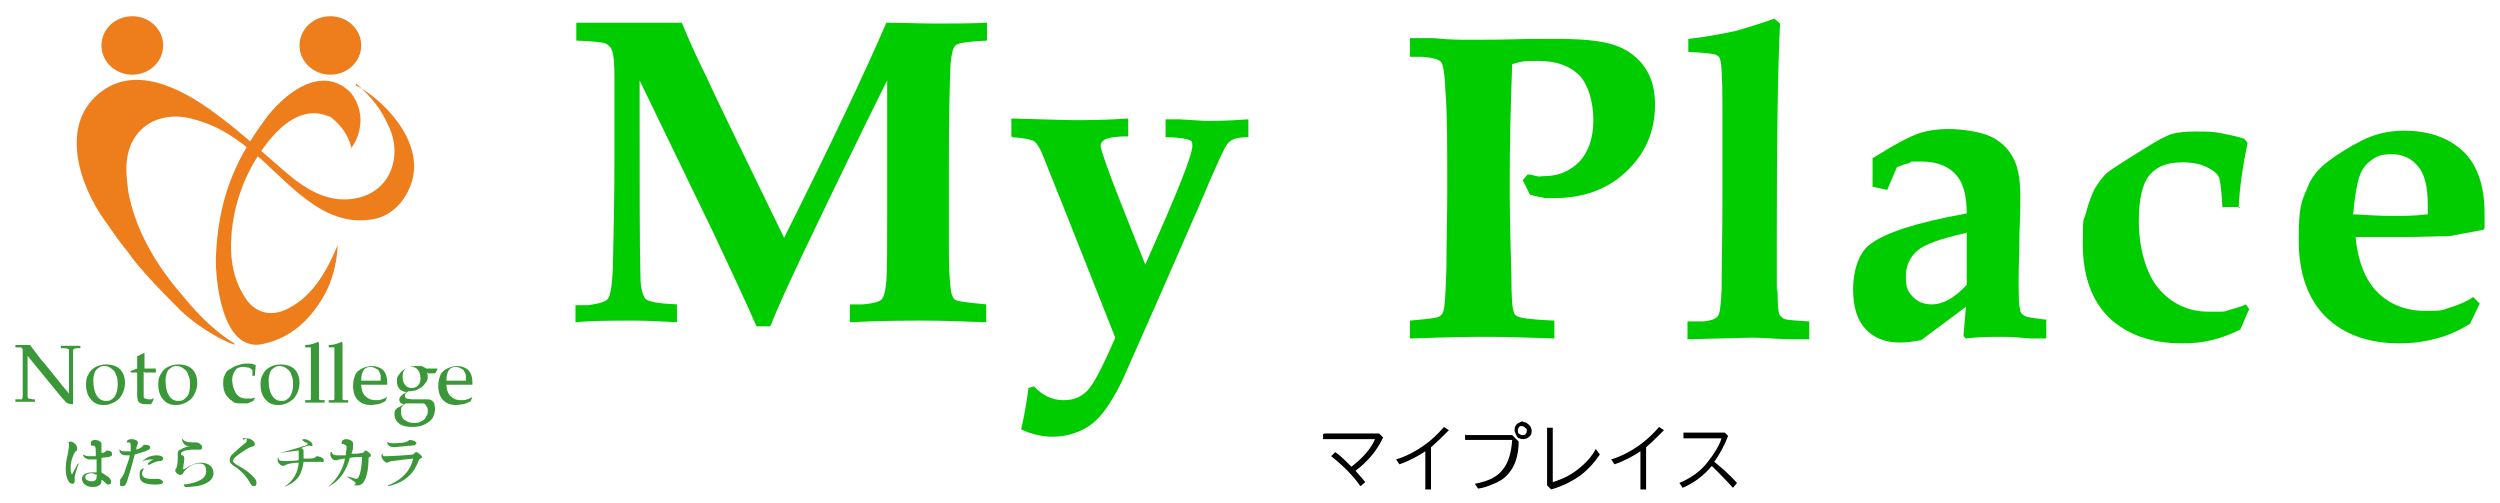
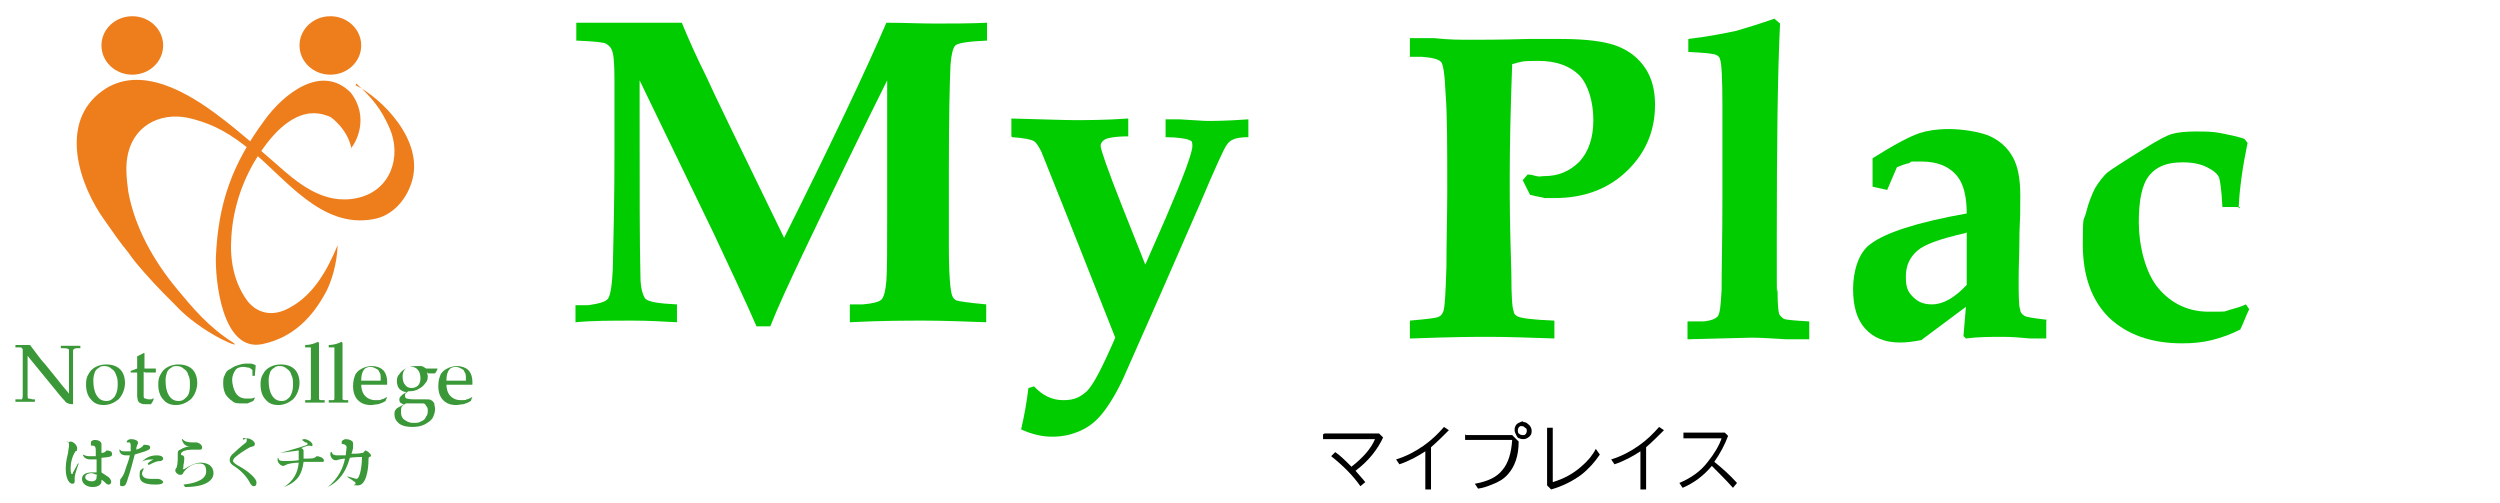
<svg xmlns="http://www.w3.org/2000/svg" version="1.1" viewBox="0 0 308 62">
  <defs>
    <style>
      .cls-1 {
        fill: #3a9838;
      }

      .cls-2 {
        fill: #0c0;
      }

      .cls-3 {
        fill: #ee7d1c;
      }
    </style>
  </defs>
  <g>
    <g id="_レイヤー_1-ol" data-name="レイヤー_1-ol">
      <g>
        <g>
          <path class="cls-2" d="M173.7,41.7v-2.2c2.1-.2,3.3-.3,3.6-.5.2-.1.4-.3.5-.6.2-.4.3-2.3.4-5.5,0-3.2.1-6.3.1-9.3,0-5.6,0-9.6-.2-12-.1-2.4-.3-3.8-.6-4-.3-.3-1-.5-2.3-.6h-1.5v-2.3h3c1.8.2,3.3.2,4.4.2s3.9,0,7.2-.1c1.8,0,3.1,0,4,0,3.1,0,5.5.3,7,.9,1.5.6,2.6,1.5,3.4,2.7.8,1.2,1.2,2.7,1.2,4.5,0,3.3-1.2,6-3.5,8.2s-5.3,3.3-8.8,3.3-.9,0-1.5-.1c-.5,0-1.1-.2-1.6-.3-.3-.6-.6-1.2-.9-1.8l.6-.7c.4,0,.7.1,1.1.2s.6,0,.9,0c1.8,0,3.2-.6,4.4-1.8,1.1-1.2,1.7-2.9,1.7-5.1s-.6-4.3-1.7-5.5c-1.2-1.2-2.9-1.8-5.1-1.8s-2,.1-3.2.4c-.2,5.4-.3,10-.3,13.8s0,5.3.2,12.1c0,2.7.1,4.2.3,4.6,0,.3.3.5.5.6.4.2,1.9.4,4.5.5v2.2c-3.1-.1-5.7-.2-7.9-.2s-4.2,0-9.7.2Z" />
          <path class="cls-2" d="M208,6.3v-1.5c2.5-.3,4.5-.7,5.9-1,1.4-.4,3-.9,4.7-1.5l.7.6c-.3,6.3-.4,15.1-.4,26.3s0,4.6.1,6.9c0,1.5.1,2.3.2,2.6.1.2.3.4.6.6.3.1,1.3.2,3.1.3v2.2h-2.8c-1.7-.1-3.2-.2-4.3-.2l-7.9.2v-2.2h2c.9-.1,1.4-.3,1.7-.6s.4-1.4.5-3.3c0-2.7.1-6.4.1-11.3v-11.3c0-3.4-.1-5.4-.3-5.8,0-.2-.2-.4-.4-.5-.3-.2-1.5-.3-3.5-.4Z" />
          <path class="cls-2" d="M252.1,39.5v2.2h-2c-1.1-.1-2.2-.2-3.2-.2-1.7,0-3.2,0-4.7.2l-.3-.3.3-3.6-5.5,4.1c-1,.2-1.9.3-2.6.3-1.9,0-3.3-.6-4.3-1.7s-1.5-2.7-1.5-4.9.7-4.5,2.1-5.5c1.8-1.4,5.7-2.7,11.9-3.8,0-2.1-.4-3.6-1.1-4.5-1-1.3-2.5-1.9-4.5-1.9s-1,0-1.5.2c-.5.1-1,.3-1.5.5l-1.2,2.8-1.8-.4v-1.2c0,0,0-1.2,0-1.2v-1.1c2.7-1.7,4.6-2.7,5.8-3.1.9-.3,2.1-.5,3.6-.5s3.8.3,5.1.9,2.2,1.5,2.8,2.6c.6,1.1.9,2.6.9,4.7s0,2.4-.1,4.6c0,2.3-.1,4.1-.1,5.5,0,2.2,0,3.5.2,4,0,.3.2.5.5.7.3.2,1.2.3,2.8.5ZM242.2,28.7c-3.1.7-5.1,1.4-6,2.2-.9.8-1.4,1.8-1.4,3.2s.3,1.9.9,2.5,1.3.9,2.3.9c1.4,0,2.8-.8,4.3-2.4v-6.5Z" />
          <path class="cls-2" d="M276,25.5h-2.2c-.1-2.1-.3-3.3-.4-3.6-.2-.5-.7-.9-1.5-1.3-.8-.4-1.8-.6-3-.6-1.9,0-3.2.5-4.1,1.6-.9,1.1-1.3,3-1.3,5.8s.8,6.2,2.4,8.1c1.6,1.9,3.7,2.9,6.2,2.9s1.8,0,2.5-.2,1.5-.4,2.1-.7l.4.6c-.4.8-.7,1.7-1.1,2.5-1.2.6-2.3,1-3.5,1.3-1.2.3-2.4.4-3.7.4-3.8,0-6.8-1.1-9-3.2-2.1-2.1-3.2-5.1-3.2-9s.1-2.7.4-3.9.7-2.2,1.1-3c.5-.8,1-1.5,1.6-2,.4-.3,1.9-1.3,4.5-2.9,1.6-1,2.7-1.6,3.4-1.8.7-.2,1.7-.3,2.9-.3s2.1,0,3.1.2,2,.4,2.9.7l.4.5c-.6,2.9-1,5.6-1.1,8.1Z" />
-           <path class="cls-2" d="M304.7,36.6l.8.8-1.2,2.5c-1.3.8-2.6,1.4-4.1,1.8-1.5.4-3,.6-4.6.6-3.8,0-6.9-1.1-9.1-3.3-2.2-2.2-3.3-5.4-3.3-9.4s.3-4.7,1-6.3c.5-1.4,1.4-2.5,2.6-3.4,1.2-.9,2.6-1.8,4.2-2.6,1.6-.8,3.3-1.2,5.2-1.2,2.9,0,5.3.8,7.1,2.4s2.8,4.2,2.8,7.8,0,1.1-.1,2l-4.3.8c-1.3,0-3.3.1-5.8.1h-5.7c.3,3,1.2,5.3,2.7,6.8,1.5,1.5,3.5,2.3,5.9,2.3s2-.1,3-.4c1-.3,2-.7,2.9-1.3ZM290,26.4c1.6.1,3.2.2,4.7.2s2.8,0,4.4-.2v-1.2c0-2.2-.4-3.8-1.2-4.7-.8-1-1.9-1.5-3.2-1.5s-1.8.2-2.5.7c-.7.5-1.2,1.1-1.5,2-.3.8-.6,2.5-.8,4.8Z" />
        </g>
        <g>
          <path class="cls-2" d="M70.9,39.8v-2.2h1.6c1.3-.2,2.1-.4,2.4-.8s.5-1.6.6-3.7c.1-4.3.2-9,.2-14.1s0-5.7,0-9.2c0-2.1-.1-3.3-.4-3.8-.1-.2-.3-.4-.6-.6s-1.5-.3-3.7-.4v-2.2c2.1,0,4.2,0,6.2,0s4.7,0,6.8,0c.9,2.2,1.9,4.4,3,6.6.7,1.6,3.9,8.2,9.6,19.9,6-12,10.2-20.9,12.6-26.5,2.1,0,4.1.1,6,.1s4.4,0,6.4-.1v2.2c-2.3.1-3.6.3-3.9.6s-.5,1.1-.6,2.4c-.1,2.2-.2,6.4-.2,12.6s0,6.4,0,9.9c0,3.5.2,5.4.4,5.9.1.3.3.5.5.6.2.1,1.5.3,3.7.5v2.2c-2.8-.1-5.4-.2-7.6-.2s-5.3,0-9.2.2v-2.2h1.6c1.2-.1,2-.3,2.3-.6s.5-1.1.6-2.3.1-4.2.1-8.8v-15.9c-2.7,5.4-6.2,12.6-10.4,21.4-1.7,3.6-3.1,6.6-4,8.9h-1.7c-1.3-3-3.1-6.8-5.3-11.5l-9.1-18.8v3.6c0,9.9,0,16.7.1,20.5,0,1.5.3,2.4.6,2.8.4.4,1.7.6,3.9.7v2.2c-1.8-.1-3.6-.2-5.4-.2-2.7,0-5,0-7.1.2Z" />
          <path class="cls-2" d="M124.6,16.8v-2.2c4,.1,6.6.2,7.8.2s3.8,0,6.6-.2v2.2c-1.6,0-2.6.2-2.9.4-.3.2-.5.4-.5.8s.9,3,2.6,7.3l2.9,7.3,2.5-5.7c2.2-5.1,3.3-8.1,3.3-8.9s-.2-.6-.5-.8c-.3-.1-1.3-.3-2.8-.3v-2.2h1.7c1.8.1,3,.2,3.5.2s2.3,0,5-.2v2.2c-.9,0-1.6.1-2.1.4-.2.1-.4.3-.6.6-.3.4-1.4,2.8-3.3,7.3l-4.9,11.2-4.6,10.4c-1,2.1-2,3.6-2.8,4.5-.8.9-1.7,1.5-2.7,1.9-1,.4-2,.6-3.2.6s-2.5-.3-3.8-.9c.4-1.7.7-3.4.9-5.1l.7-.2c1,1.1,2.2,1.7,3.6,1.7s2.1-.4,2.9-1.1c.8-.8,1.9-2.9,3.5-6.6l-5.9-14.9-3.2-8c-.3-.6-.6-1.1-.9-1.3s-1.2-.4-2.7-.5Z" />
        </g>
      </g>
      <g>
        <path d="M163.2,53.4h6.7l.5.5c-.7,1.5-1.8,2.9-3.4,4.1.5.6.9,1,1.2,1.4l-.6.5c-.9-1.3-2.1-2.5-3.6-3.7l.5-.5c.6.4,1.2,1,2,1.8,1.4-1.1,2.4-2.2,2.9-3.4h-6.4v-.6Z" />
        <path d="M175.6,60.2v-4.6c-.9.6-2,1.2-3.2,1.6l-.4-.6c1.3-.4,2.4-1,3.4-1.7,1-.7,1.8-1.5,2.5-2.3l.6.4c-.7.7-1.4,1.4-2.2,2.1v5.2h-.7Z" />
        <path d="M180.6,53.6h5.7l.8.8c0,1.8-.5,3.1-1.3,4-.5.6-1.2,1-2,1.3-.5.2-1,.4-1.7.5l-.4-.6c1.6-.3,2.7-.8,3.4-1.7.7-.8,1.1-2.1,1.2-3.7h-5.8v-.7ZM187.6,52c.2,0,.4,0,.6.2.3.2.5.5.5.9s-.1.5-.3.7c-.2.2-.5.3-.7.3s-.3,0-.5-.1c-.2,0-.3-.2-.4-.4-.1-.2-.2-.4-.2-.6s0-.3.1-.5.2-.3.4-.4c.2-.1.4-.2.6-.2ZM187.6,52.5c-.1,0-.2,0-.3,0-.2.1-.3.3-.3.5s0,.3.1.4c.1.1.3.2.4.2s.2,0,.3,0c.2-.1.3-.3.3-.5s0-.3-.2-.4c-.1-.1-.2-.2-.4-.2Z" />
        <path d="M190.6,52.7h.7v6.7c1.3-.4,2.5-1,3.6-2,.7-.6,1.3-1.3,1.7-2.1l.5.7c-.6.9-1.4,1.8-2.3,2.5-1.1.8-2.3,1.4-3.7,1.8l-.5-.5v-7.1Z" />
        <path d="M202.1,60.2v-4.6c-.9.6-2,1.2-3.2,1.6l-.4-.6c1.3-.4,2.4-1,3.4-1.7,1-.7,1.8-1.5,2.5-2.3l.6.4c-.7.7-1.4,1.4-2.2,2.1v5.2h-.7Z" />
        <path d="M207.4,53.3h5.1l.4.4c-.4,1.1-1,2.2-1.7,3.2,1,.8,1.9,1.6,2.8,2.6l-.5.6c-.8-.9-1.7-1.8-2.6-2.7-1,1.2-2.2,2.1-3.6,2.7l-.4-.6c1.4-.6,2.6-1.4,3.5-2.6.8-1,1.4-2,1.7-2.9h-4.7v-.6Z" />
      </g>
      <g>
        <g>
          <path class="cls-3" d="M43.2,18.3c.6-.6,2.4-3.8,0-6.9-3.6-3.6-8.3.2-10.6,3.4-4,5.4-5.7,10.2-6,16.8-.1,2.7.7,11.8,5.7,10.8,3.8-.8,6.2-3.3,7.9-6.5.6-1.2,1.3-3.2,1.4-5.7-1.2,2.9-2.9,6.1-5.9,7.7-2.1,1.2-4,.7-5.2-.8-1.7-2.3-2.2-5.1-2-7.9.2-3.4,1.3-6.8,3.1-9.7,4.7-7.5,8.4-5.3,9.1-5.1,0,0,2.1,1.4,2.6,3.9Z" />
          <path class="cls-3" d="M43.8,10.5c3.1,1.5,8.6,6.8,6.9,12-.7,2.2-2.4,4.1-4.7,4.5-6.4,1.2-10.8-5-15-8.4-2.6-2.1-4.5-3.2-7.1-3.9-3.7-1.1-7.2.5-8.1,4.1-.4,1.6-.2,3.2,0,4.8.8,4.4,3.1,8.5,6,12,1.9,2.3,3.9,4.7,6.9,6.6,1.3.9-3.1-.8-6.4-3.9-1.6-1.6-3-3-4.5-4.7-.7-.8-1.4-1.6-2-2.5-1-1.2-1.9-2.5-2.8-3.8-3.3-4.5-5.8-12.2-.4-16.1,4.7-3.4,10.7.3,14.5,3.2,2.4,1.8,4.5,3.7,6.7,5.6,2.8,2.5,6,5.3,10.2,4.4,4.2-.9,5.5-5.2,4-8.6-1-2.3-2.1-3.7-4.1-5.5Z" />
          <path class="cls-3" d="M20.1,5.6c0,2-1.7,3.6-3.8,3.6s-3.8-1.6-3.8-3.6,1.7-3.6,3.8-3.6,3.8,1.6,3.8,3.6Z" />
          <path class="cls-3" d="M44.5,5.6c0,2-1.7,3.6-3.8,3.6s-3.8-1.6-3.8-3.6,1.7-3.6,3.8-3.6,3.8,1.6,3.8,3.6Z" />
        </g>
        <g>
          <path class="cls-1" d="M3.4,43.7v3.4c0,.8,0,1.3,0,1.6,0,.2,0,.4.1.4,0,0,.2,0,.5.1h.3v.3c-.4,0-.7,0-1,0s-.7,0-1.4,0v-.3h.4c.2,0,.4,0,.4,0,0,0,.1-.2.1-.4,0-.4,0-.9,0-1.5v-2.5c0-.5,0-.9,0-1.4,0-.2,0-.3,0-.4,0,0-.1-.1-.2-.2,0,0-.2,0-.4,0h-.3v-.3c.4,0,.7,0,1,0s.5,0,.8,0c.3.4.6.8.9,1.2.3.4.6.8.9,1.1l1.7,2.1c.6.8,1.1,1.3,1.3,1.6v-3.2c0-1.3,0-2.1,0-2.2,0-.1-.2-.2-.6-.2h-.4v-.3c.5,0,.9,0,1.2,0s.7,0,1.2,0v.3h-.4c-.3,0-.5.1-.5.3,0,.1,0,.9,0,2.2v2.2c0,.6,0,1.3,0,2.2-.4,0-.7-.1-.8-.2,0,0-.1,0-.2-.2-.4-.4-.8-.9-1.2-1.4l-3.6-4.4Z" />
          <path class="cls-1" d="M10.6,47.3c0-.5.1-.9.3-1.2.2-.4.5-.7.9-.9.4-.2.8-.3,1.3-.3.7,0,1.3.2,1.7.6.4.4.6,1,.6,1.7s-.3,1.5-.8,2c-.5.4-1.1.7-1.8.7s-1.2-.2-1.6-.7c-.4-.4-.6-1.1-.6-1.8ZM11.5,46.9c0,.7.1,1.3.4,1.8.3.5.7.7,1.2.7s.7-.2,1-.5c.2-.3.4-.8.4-1.4s0-.9-.2-1.3c-.1-.4-.3-.6-.6-.8-.2-.2-.5-.3-.8-.3s-.5,0-.7.2c-.2.1-.4.3-.5.5-.1.3-.2.6-.2,1Z" />
          <path class="cls-1" d="M17.7,45.8v2c0,.5,0,.8,0,1,0,.1,0,.3.2.3.1,0,.2.1.4.1s.2,0,.3,0c0,0,.2,0,.3-.2v.2c.1,0-.3.6-.3.6-.1,0-.2,0-.3,0,0,0-.2,0-.3,0-.2,0-.5,0-.6-.1-.2,0-.3-.2-.4-.3,0-.1-.1-.4-.1-.6v-1s0-1.9,0-1.9c-.3,0-.5,0-.8,0v-.2c.3-.1.5-.2.8-.3,0-.5,0-1,0-1.5.4-.2.6-.3.8-.4h.1c0,.4,0,1,0,1.9.4,0,.7,0,1,0h.4s0,.5,0,.5h-.2s-.9,0-.9,0h-.2Z" />
          <path class="cls-1" d="M19.5,47.3c0-.5.1-.9.3-1.2.2-.4.5-.7.9-.9.4-.2.8-.3,1.3-.3.7,0,1.3.2,1.7.6.4.4.6,1,.6,1.7s-.3,1.5-.8,2c-.5.4-1.1.7-1.8.7s-1.2-.2-1.6-.7c-.4-.4-.6-1.1-.6-1.8ZM20.4,46.9c0,.7.1,1.3.4,1.8.3.5.7.7,1.2.7s.7-.2,1-.5.4-.8.4-1.4,0-.9-.2-1.3c-.1-.4-.3-.6-.6-.8-.2-.2-.5-.3-.8-.3s-.5,0-.7.2c-.2.1-.4.3-.5.5-.1.3-.2.6-.2,1Z" />
          <path class="cls-1" d="M31.3,49h.1c0,.1-.2.4-.2.4-.2.1-.5.2-.7.3-.2,0-.5,0-.7,0-.5,0-.9,0-1.2-.3-.3-.2-.6-.5-.8-.8-.2-.4-.3-.8-.3-1.3s0-.8.2-1.1c.1-.3.3-.6.6-.7.3-.2.6-.4,1-.5.3-.1.6-.2.9-.2s.5,0,.7,0c.2,0,.4.1.6.2,0,.4-.1.9-.1,1.3h-.3v-.2c0-.2,0-.4,0-.5,0,0-.2-.2-.4-.3-.2,0-.5-.1-.7-.1-.4,0-.8.1-1,.4-.2.3-.4.7-.4,1.2s.2,1.3.5,1.7c.3.4.7.6,1.2.6s.4,0,.6,0c.2,0,.4-.1.6-.2Z" />
          <path class="cls-1" d="M32.1,47.3c0-.5.1-.9.3-1.2.2-.4.5-.7.9-.9.4-.2.8-.3,1.3-.3.7,0,1.3.2,1.7.6.4.4.6,1,.6,1.7s-.3,1.5-.8,2c-.5.4-1.1.7-1.8.7s-1.2-.2-1.6-.7c-.4-.4-.6-1.1-.6-1.8ZM33.1,46.9c0,.7.1,1.3.4,1.8.3.5.7.7,1.2.7s.7-.2,1-.5c.2-.3.4-.8.4-1.4s0-.9-.2-1.3c-.1-.4-.3-.6-.6-.8-.2-.2-.5-.3-.8-.3s-.5,0-.7.2c-.2.1-.4.3-.5.5-.1.3-.2.6-.2,1Z" />
          <path class="cls-1" d="M39.3,42.3c0,1,0,1.9,0,2.6v2.6c0,1,0,1.6,0,1.7,0,0,.1.1.3.1h.4v.3c-.4,0-.7,0-1,0s-.8,0-1.4,0v-.3h.4c.2,0,.3,0,.3-.2,0-.1,0-.7,0-1.8v-3.5s0-.7,0-.7c0-.2,0-.3,0-.3,0,0-.2,0-.3,0h-.4v-.3c.7,0,1.2-.2,1.6-.4h0Z" />
          <path class="cls-1" d="M42.2,42.3c0,1,0,1.9,0,2.6v2.6c0,1,0,1.6,0,1.7,0,0,.1.1.3.1h.4v.3c-.4,0-.7,0-1,0s-.8,0-1.4,0v-.3h.4c.2,0,.3,0,.3-.2,0-.1,0-.7,0-1.8v-3.5s0-.7,0-.7c0-.2,0-.3,0-.3,0,0-.2,0-.3,0h-.4v-.3c.7,0,1.2-.2,1.6-.4h0Z" />
          <path class="cls-1" d="M44.5,47.3c0,.7.2,1.2.5,1.5.3.3.7.5,1.3.5s.5,0,.7-.1c.2,0,.5-.2.7-.3h0c0,0-.2.5-.2.5-.3.2-.6.3-.9.4-.3,0-.6.1-.9.1-.7,0-1.2-.2-1.6-.6-.4-.4-.6-1-.6-1.7s.1-1,.3-1.5c.2-.3.4-.5.8-.7.4-.2.8-.3,1.2-.3.6,0,1.1.2,1.4.5.3.3.5.8.5,1.5v.3c-.2,0-.4,0-.6,0-.4,0-.8,0-1.5,0h-1.2ZM44.5,46.9c.5,0,1.1,0,1.7,0s.5,0,.7,0v-.3c0-.3,0-.6-.2-.8,0-.2-.2-.3-.4-.4-.2-.1-.4-.2-.6-.2-.4,0-.7.1-.9.4-.2.3-.3.7-.3,1.3Z" />
          <path class="cls-1" d="M52.6,45.8c0,.2.1.4.1.5,0,.3,0,.6-.3.9-.2.3-.4.5-.8.7-.3.2-.7.3-1.1.3h-.2c-.2.2-.4.3-.4.4,0,0,0,.2,0,.2,0,.1,0,.2.2.3.1,0,.4.1.8.1s.4,0,.7,0c.4,0,.7,0,.9,0,.3,0,.5,0,.6.1.1,0,.3.2.4.4,0,.2.1.4.1.7s-.1.7-.3,1.1c-.2.3-.6.6-1,.8-.4.2-.9.3-1.5.3s-1.2-.1-1.6-.4c-.4-.3-.6-.7-.6-1.1s0-.5.3-.8c.3-.2.6-.3.9-.5-.3,0-.4-.2-.5-.2,0,0-.1-.2-.1-.3s0-.3.1-.4c0,0,.2-.2.3-.3l.5-.3c-.4,0-.7-.2-.9-.4-.2-.2-.3-.6-.3-.9s0-.6.3-.9c.2-.3.4-.5.8-.7.4-.2.8-.3,1.2-.3s.5,0,.7,0c.2,0,.4.2.6.3h.4c.4,0,.8,0,1,0h0c0,.2-.2.4-.3.6h-.9ZM50.5,49.7c-.2,0-.4,0-.5,0-.3.2-.4.3-.5.4-.1.2-.1.4-.1.7s.1.7.4.9c.3.2.6.4,1.1.4s.7,0,1-.2c.3-.1.5-.3.6-.6.2-.2.2-.5.2-.7s0-.4-.2-.6c-.1-.2-.2-.3-.4-.3,0,0-.2,0-.5,0h-1.2ZM51.8,46.6c0-.4-.1-.8-.3-1-.2-.3-.5-.4-.8-.4s-.6.1-.8.3c-.2.2-.3.5-.3.9s.1.8.3,1c.2.3.5.4.8.4s.6-.1.8-.3c.2-.2.3-.5.3-.9Z" />
          <path class="cls-1" d="M55,47.3c0,.7.2,1.2.5,1.5.3.3.7.5,1.3.5s.5,0,.7-.1c.2,0,.5-.2.7-.3h0c0,0-.2.5-.2.5-.3.2-.6.3-.9.4-.3,0-.6.1-.9.1-.7,0-1.2-.2-1.6-.6-.4-.4-.6-1-.6-1.7s.1-1,.3-1.5c.2-.3.4-.5.8-.7.4-.2.8-.3,1.2-.3.6,0,1.1.2,1.4.5.3.3.5.8.5,1.5v.3c-.2,0-.4,0-.6,0-.4,0-.8,0-1.5,0h-1.2ZM55,46.9c.5,0,1.1,0,1.7,0s.5,0,.7,0v-.3c0-.3,0-.6-.2-.8,0-.2-.2-.3-.4-.4-.2-.1-.4-.2-.6-.2-.4,0-.7.1-.9.4-.2.3-.3.7-.3,1.3Z" />
        </g>
        <g>
          <path class="cls-1" d="M8.4,54.5c0,0,.2-.1.3-.1.3,0,.8.4.8.8s0,.3-.2.4c-.4.6-.6,1.4-.6,2.1s.1.7.2.7,0,0,.1-.2c.1-.2.4-.7.6-1.1h.1c-.3.8-.5,1.5-.5,1.7s0,.3,0,.5-.1.3-.3.3c-.4,0-.8-.7-.8-1.8s.2-1.5.3-2.1c0-.3.1-.5.1-.8s0-.5-.3-.5h0ZM11.2,54.5c0-.2.3-.3.5-.3.4,0,.8.2.8.5s0,.2,0,.2c0,0,0,.8,0,.9.3,0,.5-.1.6-.3.4,0,.7.1.7.4s0,.4-1.3.5c0,.8,0,1.3,0,1.8h0c.3.2.6.4.9.6.2.2.3.4.3.6s-.2.3-.3.3-.2,0-.4-.2c-.1-.1-.3-.3-.5-.4,0,0,0,.2,0,.2,0,.4-.4.7-1.1.7s-1.3-.4-1.3-1,.6-.8,1.2-.8.4,0,.6,0c0-.3,0-.6,0-.9s0-.4,0-.7c-.3,0-.6,0-.8,0-.4,0-.8-.2-.9-.6h0c.2.1.5.2.7.2s.6,0,.9,0c0-.2,0-.3,0-.5,0-.5,0-.8-.4-.8s-.1,0-.2,0h0ZM12,58.5c-.2,0-.5-.2-.7-.2-.5,0-.8.2-.8.5s.4.5.8.5.6-.2.6-.5v-.2Z" />
          <path class="cls-1" d="M14.8,55.4c.1.2.3.2.5.2s.6,0,.8,0c0-.3,0-.6,0-.7s0-.4-.2-.4-.2,0-.3,0h0c0-.2.2-.4.6-.4s.8.2.8.4,0,.2-.1.3c0,0,0,.2-.1.3v.3c.6-.2.8-.4.9-.6h0c.3,0,.8,0,.8.3s-.2.3-.6.5c-.4.1-.9.3-1.3.4-.2.8-.6,2.3-.8,2.8-.2.7-.3,1.1-.7,1.1s-.3-.1-.3-.6v-.2c.3-.4.5-.7.6-1.1.1-.4.5-1.3.6-1.9-.2,0-.4,0-.5,0-.7,0-.8-.5-.8-.7h0ZM17.7,57.7c0,.2-.2.4-.2.6,0,.7.8.7,1.3.7s.3,0,.4,0c.2,0,.3,0,.3,0,.2,0,.6.2.6.4s-.4.3-.9.3c-1.4,0-2-.3-2-1.1s.1-.6.4-.9h0ZM18.2,57.1c.2-.2.5-.4.7-.5-.4,0-1,0-1.4.3h0c.5-.6,1.2-.8,1.8-.8s.8.2.8.4-.2.3-.4.3c-.4,0-.8.2-1.4.5h0Z" />
          <path class="cls-1" d="M22.6,59.7c1.9-.2,2.8-.8,2.8-1.6s-.3-1-.9-1-1.4.4-1.9,1.1c0,.1-.1.3-.4.3s-.6-.3-.6-.5,0-.2.1-.3c.2-.3.2-1.2.2-1.3s0-.3,0-.4c0,0,0-.1,0-.1,0-.2,0-.4.3-.5.3-.2.8-.4,1.2-.4h0c-.6,0-.9-.4-1-.9h.1c.2.3.7.4,1.1.4s.4,0,.5,0c.4,0,.8.3.8.6s-.2.3-.3.3-.3,0-.4,0c-.2,0-.4,0-.6,0-.6,0-1.3.2-1.3.5s0,.1.2.2c.1,0,.2.2.2.3s0,.5-.1.9c0,.2,0,.4-.1.5,0,0,0,0,0,0s0,0,0,0c0,0,.1,0,.2,0,.6-.4,1.4-.8,2-.8.9,0,1.6.4,1.6,1.3s-1,1.7-3.5,1.7h0Z" />
          <path class="cls-1" d="M30,54.2c.1-.1.3-.2.4-.2.5,0,1,.4,1,.7s-.3.3-.6.4c-.6.3-1.6,1-1.9,1.3-.1.1-.2.3-.2.4s.3.4.7.6c1.3.7,2.2,1.6,2.2,2s-.1.5-.4.5c-.1,0-.3-.2-.4-.4-.3-.6-1-1.5-2-2.1-.3-.2-.5-.4-.5-.7s.1-.5.3-.7c.3-.3,1.2-1.1,1.6-1.4.2-.1.2-.3.2-.4,0-.2-.2-.3-.5-.2h0Z" />
          <path class="cls-1" d="M37.2,54.2s.1-.1.3-.1c.4,0,1,.4,1,.7s-.2.1-.4.1c-.3,0-.7.2-1,.3.1,0,.3.2.3.3s0,.1,0,.1c0,0,0,.7,0,.9,1.2,0,1.3,0,1.6-.3.3,0,.9.2.9.5s-.1.2-.4.2-.5,0-.8,0c-.2,0-.3,0-.5,0s-.5,0-.8,0c-.2,1.4-.6,2.4-2.4,3.1h0c1.2-.8,1.7-1.8,1.8-3-.4,0-1.4.1-1.6.3-.1,0-.2.1-.3.1-.3,0-.7-.4-.7-.7s0-.3.1-.3h0c0,.4.4.4.8.4s1,0,1.7-.1c0-.2,0-.5,0-.7s0-.4,0-.5c-.7.1-1.6.2-2.3.3h0c1.2-.3,2.5-.7,3.1-.9.2-.1.3-.1.3-.2s-.1-.2-.3-.2h0Z" />
          <path class="cls-1" d="M42.1,54.4c0-.1.3-.3.5-.3.4,0,.9.2.9.5s0,.1,0,.2c0,0,0,.1,0,.3,0,.2-.1.5-.2.8.4,0,.9,0,1.3-.1.1,0,.2,0,.2-.1,0,0,.2-.2.2-.2.2,0,.7.4.7.6s0,.1-.2.2c0,0-.1,0-.1.3,0,1.3-.3,3.2-1.3,3.2s-.2-.1-.3-.2c0-.1,0-.2-.2-.3-.1-.1-.6-.4-.9-.6h0c.3,0,1.1.3,1.2.3.5,0,.7-1.9.7-2.7s0,0,0,0-1,0-1.5.1c-.4,1.4-1,2.7-2.7,3.6h0c1.3-1.1,1.9-2.4,2.1-3.5-.2,0-.8.1-1,.2,0,0-.1,0-.2,0-.3,0-.6-.4-.6-.7s0-.3.2-.3c0,.3.3.4.6.4s.2,0,1.1,0c0-.3.1-.8.1-1s-.2-.4-.6-.4h0Z" />
-           <path class="cls-1" d="M47.8,59.8c1.8-.7,2.8-1.9,3.1-3.3,0,0,0,0,0,0s0,0,0,0c-.2,0-1.9.2-2.5.3-.2,0-.3,0-.4.1-.1,0-.2.1-.3.1-.3,0-.7-.5-.7-.8s0-.3.1-.3h0c0,.1.1.3.2.3.1,0,.3,0,.5,0,.4,0,2.2-.1,3-.2.2,0,.3-.3.5-.3s.7.5.7.6,0,.1-.2.2c0,0-.2.1-.2.2-.6,1.6-1.6,2.7-3.8,3.2h0ZM48.5,54.6c.4,0,1.7,0,1.9-.4.5,0,.9.2.9.4s-.3.3-.6.3-2,.2-2.2.2c-.3,0-.8-.2-.8-.6s0,0,0-.1h0c.1.2.4.2.7.2h0Z" />
        </g>
      </g>
    </g>
  </g>
</svg>